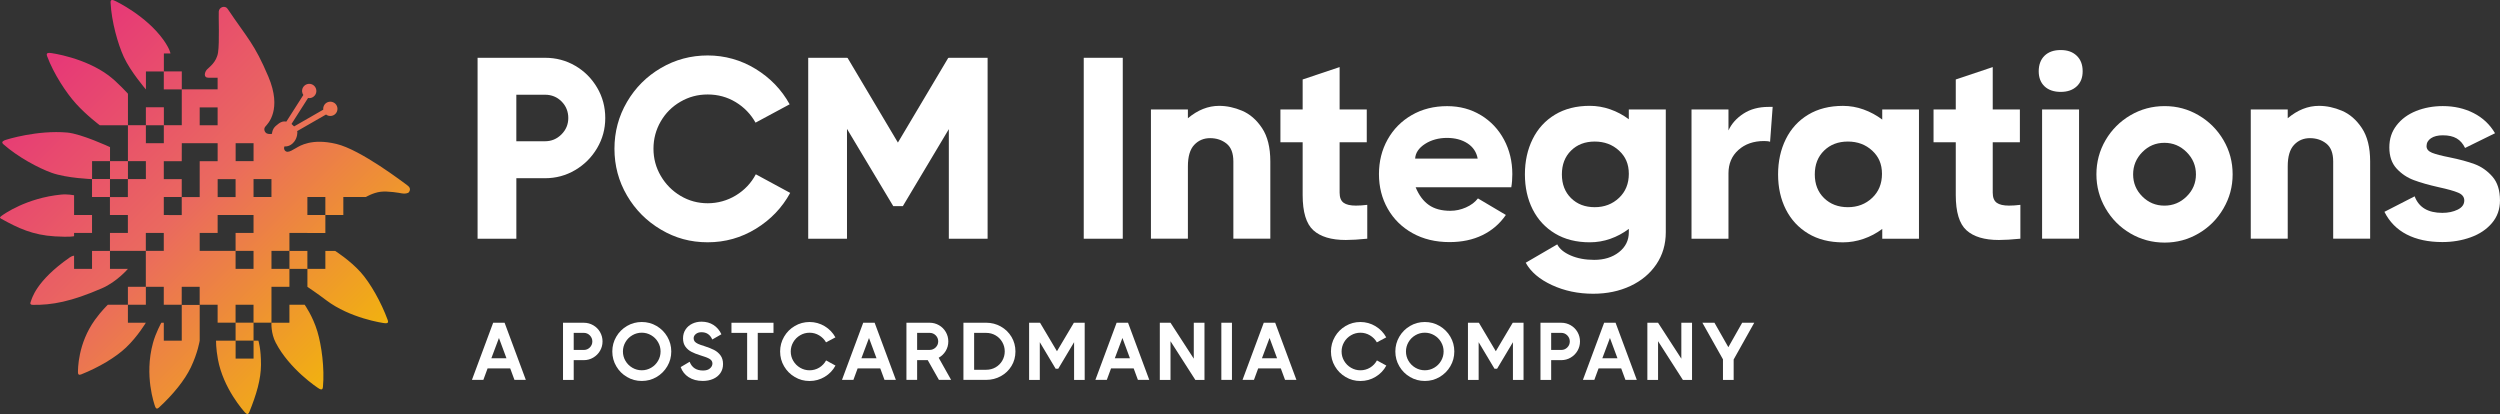
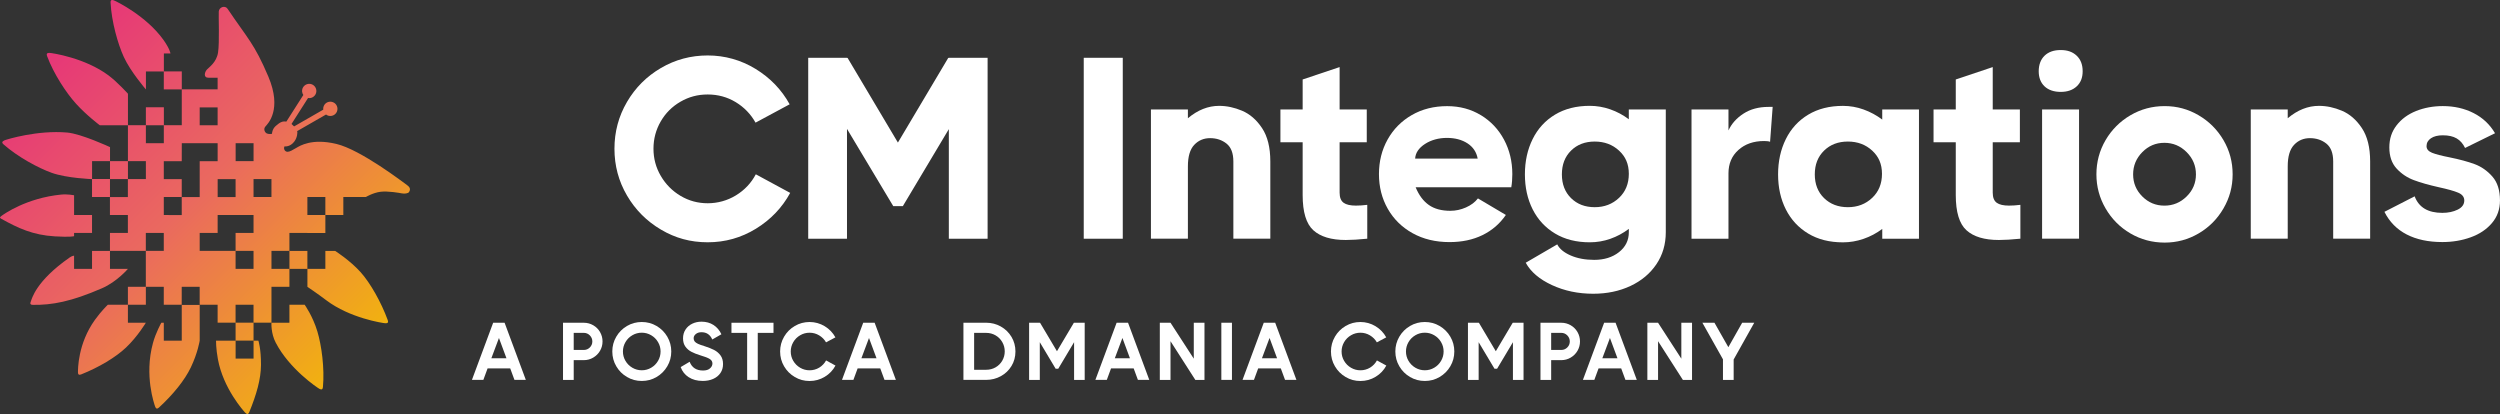
<svg xmlns="http://www.w3.org/2000/svg" id="Layer_1" viewBox="0 0 1103.17 182.7">
  <rect x="0" y="0" width="1103.17" height="182.7" fill="#333333" stroke="none" />
  <defs>
    <style>.cls-1{fill:url(#linear-gradient);}.cls-1,.cls-2{stroke-width:0px;}.cls-2{fill:#fff;}</style>
    <linearGradient id="linear-gradient" x1="-5.16" y1="9.01" x2="163.47" y2="177.64" gradientUnits="userSpaceOnUse">
      <stop offset="0" stop-color="#e52680" />
      <stop offset=".5" stop-color="#ea695f" />
      <stop offset="1" stop-color="#f3c000" />
    </linearGradient>
  </defs>
  <path class="cls-1" d="m80.2,142.47h0v7.86h-7.92v-7.92h-1.08s-2.45,4.33-3.72,9.01c-3.89,14.32.6,26.86.95,27.92.36,1.05.91,1.24,1.7.51,6.21-5.71,11.37-12.05,14.09-17.75,3.07-6.43,3.9-11.77,3.9-11.77v-7.86h0v-7.92h-7.92v7.92Zm63.77-9.98c10.39,7.89,24.9,10.07,26.01,10.15,1.11.07,1.49-.36,1.12-1.37-2.89-7.93-7.73-16.43-11.94-21.13-4.76-5.3-11.26-9.41-11.26-9.41h-4.33v7.92h-7.92v7.92s4.47,2.99,8.33,5.93Zm-22.26,18.79c6.03,11.57,18.22,19.74,19.19,20.28.97.54,1.5.31,1.6-.76.77-8.4-.63-18.47-2.45-24.52-2.04-6.82-5.61-11.8-5.61-11.8h-6.73v7.92h-7.92s-.34,4.58,1.91,8.88Zm13.93-32.64v-7.92h-7.92v7.92h7.92Zm-102.95-14.41v-1.44h7.92v-7.92h-7.92v-8.71s-2.86-.57-5.67-.3c-15.38,1.5-25.42,8.7-26.3,9.37-.88.67-1,.85-.06,1.37,7.38,4.09,13.83,7.12,23.53,7.7,7.01.42,8.5-.08,8.5-.08Zm23.76,30.25h-8.87s-2.91,2.76-5.73,6.71c-7.59,10.61-7.41,21.84-7.45,22.95-.04,1.11.4,1.48,1.4,1.08,7.84-3.12,15.26-7.53,19.83-11.88,5.16-4.91,8.73-10.94,8.73-10.94h-7.92v-7.92Zm0-15.84h-7.92v-7.92h-7.92v7.92h-7.92v-5.82s-.88.06-1.88.76c-15.2,10.56-16.74,18.41-17.2,19.42-.46,1.01-.19,1.52.88,1.53,8.44.1,16.8-1.36,30.59-7.36,6.53-2.84,11.37-8.53,11.37-8.53Zm-33.66-42.38c6.71,2.39,17.82,2.78,17.82,2.78v-.02s.02,0,.02,0v-7.9h7.9v-.02h.02v-6.18s-12.65-5.88-18.9-6.43c-13-1.15-26.7,3-27.71,3.46-.26.12-.47.24-.62.37-.46.37-.43.79.17,1.33,6.32,5.59,15.36,10.48,21.3,12.6Zm81.18,81.98v-7.92h-8.65s-.04,3.52.85,8.29c2.39,12.83,11.3,22.74,12.07,23.54.77.8,1.35.73,1.75-.26,3.19-7.81,5.15-14.57,5.18-20.89.04-7.12-1.15-10.68-1.15-10.68h-2.13v7.92h-7.92Zm-31.68-102.97h.02v-7.92h-7.92v.02h-.02v7.92h7.92v-.02Zm.02-23.76v-7.91h2.89s0,0,0-.02h.02s-.28-2.02-3.09-5.97C64.55,7,51.35.59,50.31.19c-.65-.25-1.09-.27-1.32.02-.15.17-.22.45-.2.86.4,8.43,3.21,18.32,5.84,24.06,2.96,6.47,9.74,14.32,9.74,14.32v-.04s.02.02.02.02v-7.9h7.9v-.02h.02Zm107.47,50.29c-1.59-1.13-20.5-15.7-31.36-18.29-10.86-2.59-16.08.84-17.75,1.8-1.67.96-2.67,1.61-3.72,1.67-1.05.06-2.01-1.09-1.42-2.38,0,0,2.41.41,4.34-2.13,1.46-1.92,1.34-4.18,1.34-4.18,0-.12-.05-.26-.1-.42l12.76-7.33c.2.15.42.29.67.4,1.61.67,3.46-.08,4.13-1.69s-.08-3.46-1.69-4.13c-1.61-.67-3.46.08-4.13,1.69-.22.52-.27,1.06-.21,1.59l-12.87,7.39c-.35-.39-.74-.76-1.14-1.08l7.3-11.45c.25.04.51.06.78.04,1.74-.15,3.03-1.68,2.88-3.41-.15-1.74-1.68-3.03-3.41-2.88-1.74.15-3.03,1.68-2.88,3.41.05.56.25,1.07.55,1.5l-7.5,11.76c-1.43-.27-2.61.04-4.7,1.93-1.56,1.4-1.65,3.32-1.63,3.45,0,0-1.25.25-2.19-.13-.94-.38-1.76-1.94-.69-3.13,1.07-1.19,7.45-7.45,1.25-22.05-6.2-14.59-9.08-16.66-17.98-29.88-1.09-1.62-3.76-.75-3.88,1.25-.13,2,.37,13.59-.31,18.04-.69,4.45-4.01,6.51-4.95,7.58-.94,1.06-1.69,3.56.75,3.57,2.44,0,4.01,0,4.01,0v5.11h-15.82v15.84h-7.92v7.92h-7.92v-7.92h-7.92v15.84h7.92v7.92h-7.91v-7.92h-7.92v7.9h-7.91v.02h-.02v7.92h7.91s0,0,0,0h0s.01-.01.01-.01h0s0,0,0,0v-7.9h7.9v7.92h-7.92v7.92h7.92v7.91h-7.91v7.92h7.91s7.92.01,7.92.01v-7.92h7.92v7.92h-7.92v15.84h7.92v7.92h7.91s.01-7.92.01-7.92h7.92v7.92h7.92v7.92h7.92v-7.92h7.92v7.92h7.92v-15.84h7.92v-7.92h-7.92v-7.92h7.92v-7.92h7.92v.02h7.94v-7.93h7.93v-7.94h9.93s3.14-1.89,6.43-2.31c3.3-.42,8.44.5,9.52.71,1.09.21,2.72.05,3.13-.62.42-.67.84-1.8-.75-2.92Zm-75.8-18.6h7.91v7.91h-7.91v-7.91Zm-7.93,15.84h7.91v7.91h-7.91v-7.91Zm-7.93-31.66h7.91v7.89h-7.91s0-7.89,0-7.89Zm-7.92,39.56v7.97l-7.92-.03v-7.94h7.92v-7.9h-7.92v-7.92h7.92l.02-7.92h15.81v.24h.01v7.68h-7.92v15.84h-7.92Zm31.68,15.85h-7.92v7.92h7.92v7.92h-7.92v-7.92h-15.84v-7.93h7.92s0-7.9,0-7.9h15.84v7.92Zm7.91-15.85h-7.91v-7.91h7.91v7.91Zm23.78,7.93h-7.93v-7.93h7.93v7.93Zm-63.35-55.45v-7.92h-7.92v.02h-.02v7.92h7.92v-.02h.02Zm23.74,110.89h7.92v-7.92h-7.92v7.92ZM56.46,55.27v-13.91s-4.62-5.12-8.5-8.03c-10.44-7.83-24.96-9.93-26.07-9.99-.56-.03-.93.06-1.11.29-.2.23-.21.59-.02,1.1,2.94,7.91,8.55,16.38,12.8,21.05,4.79,5.27,10.49,9.5,10.49,9.5h12.39v-.02h.02Zm-.02,79.21h7.92v-7.92h-7.92v7.92Z" />
-   <path class="cls-2" d="m253.85,29.03c4.03,2.36,7.24,5.57,9.64,9.64,2.4,4.07,3.59,8.54,3.59,13.4s-1.2,9.22-3.59,13.29c-2.4,4.07-5.63,7.3-9.69,9.69-4.07,2.4-8.5,3.59-13.29,3.59h-12.66v26.69h-17.11V25.5h29.77c4.87,0,9.31,1.18,13.34,3.54Zm-13.34,33.3c2.81,0,5.23-1.01,7.24-3.02,2.01-2.01,3.02-4.43,3.02-7.24s-.99-5.32-2.97-7.3c-1.98-1.98-4.41-2.97-7.3-2.97h-12.66v20.53h12.66Z" />
  <path class="cls-2" d="m276.66,45c3.69-6.31,8.69-11.31,15-15,6.31-3.69,13.19-5.53,20.64-5.53s14.64,1.98,21.1,5.93c6.46,3.95,11.48,9.16,15.05,15.62l-15.05,8.1c-2.13-3.8-5.06-6.82-8.78-9.07-3.73-2.24-7.83-3.36-12.32-3.36s-8.35,1.07-12.03,3.19c-3.69,2.13-6.6,5.04-8.72,8.72-2.13,3.69-3.19,7.7-3.19,12.03s1.08,8.35,3.25,12.03c2.17,3.69,5.08,6.62,8.72,8.78,3.65,2.17,7.64,3.25,11.98,3.25s8.63-1.16,12.43-3.48c3.8-2.32,6.73-5.42,8.78-9.3l15.17,8.21c-3.57,6.54-8.61,11.8-15.11,15.8-6.5,3.99-13.59,5.99-21.27,5.99s-14.33-1.86-20.64-5.59c-6.31-3.72-11.31-8.74-15-15.05-3.69-6.31-5.53-13.19-5.53-20.64s1.84-14.33,5.53-20.64Z" />
  <path class="cls-2" d="m418.69,25.61v-.11h17.11v79.84h-17.11v-48.36l-20.3,33.99h-4.22l-20.42-34.1v48.47h-17.11V25.5h17.11v.11l.23-.11,22.24,37.41,22.24-37.41.23.11Z" />
  <path class="cls-2" d="m478.22,105.33V25.5h17.22v79.84h-17.22Z" />
  <path class="cls-2" d="m548.12,48.88c3.42,1.45,6.35,3.99,8.78,7.64,2.43,3.65,3.65,8.55,3.65,14.71v34.1h-16.31v-34.1c0-3.65-1.01-6.27-3.02-7.87-2.02-1.6-4.43-2.4-7.24-2.4s-5.15.99-7.01,2.97c-1.86,1.98-2.79,5.13-2.79,9.47v31.93h-16.31v-57.03h16.31v3.88c4.33-3.65,8.93-5.47,13.8-5.47,3.35,0,6.73.72,10.15,2.17Z" />
  <path class="cls-2" d="m592.89,89.48c1.18.84,2.98,1.25,5.42,1.25,1.52,0,3.19-.11,5.02-.34v14.94c-3.8.38-6.96.57-9.47.57-6.39,0-11.16-1.43-14.31-4.28-3.16-2.85-4.73-8.04-4.73-15.57v-23.27h-9.81v-14.48h9.81v-13.23l16.31-5.47v18.7h11.98v14.48h-11.98v22.24c0,2.13.59,3.61,1.77,4.45Z" />
  <path class="cls-2" d="m653.48,50.82c4.37,2.66,7.77,6.27,10.21,10.83,2.43,4.56,3.65,9.62,3.65,15.17,0,2.13-.15,4.07-.46,5.82h-42.2c1.44,3.5,3.38,6.1,5.82,7.81,2.43,1.71,5.59,2.57,9.47,2.57,2.36,0,4.66-.49,6.9-1.48,2.24-.99,4.01-2.32,5.3-3.99l12.32,7.3c-2.66,3.88-6.1,6.84-10.32,8.9s-9.07,3.08-14.54,3.08c-6.16,0-11.6-1.31-16.31-3.93-4.71-2.62-8.36-6.22-10.95-10.78-2.59-4.56-3.88-9.65-3.88-15.28s1.27-10.72,3.82-15.28c2.55-4.56,6.1-8.15,10.66-10.78s9.77-3.94,15.62-3.94c5.55,0,10.51,1.33,14.88,3.99Zm-1.43,19.16c-.53-2.89-2.04-5.13-4.5-6.73-2.47-1.6-5.49-2.4-9.07-2.4s-6.96.9-9.69,2.68c-2.74,1.79-4.18,3.93-4.33,6.44h27.6Z" />
  <path class="cls-2" d="m718.75,48.31h16.31v54.17c0,5.32-1.39,10.04-4.16,14.14-2.78,4.11-6.6,7.3-11.46,9.58-4.87,2.28-10.34,3.42-16.42,3.42-6.62,0-12.68-1.27-18.19-3.82-5.51-2.55-9.37-5.84-11.58-9.87l13.91-8.1c.99,1.98,2.97,3.61,5.93,4.9,2.97,1.29,6.42,1.94,10.38,1.94,4.41,0,8.06-1.14,10.95-3.42,2.89-2.28,4.33-5.21,4.33-8.78v-1.48c-2.51,1.9-5.23,3.36-8.16,4.39-2.93,1.03-5.95,1.54-9.07,1.54-5.93,0-11.04-1.29-15.34-3.88-4.3-2.58-7.58-6.14-9.87-10.66-2.28-4.52-3.42-9.67-3.42-15.45s1.14-10.97,3.42-15.57c2.28-4.6,5.57-8.19,9.87-10.78,4.29-2.58,9.41-3.88,15.34-3.88,3.04,0,6.04.51,9.01,1.54,2.96,1.03,5.7,2.49,8.21,4.39v-4.33Zm-4.33,39.01c2.89-2.74,4.33-6.27,4.33-10.61s-1.45-7.6-4.33-10.26c-2.89-2.66-6.46-3.99-10.72-3.99s-7.74,1.33-10.44,3.99c-2.7,2.66-4.05,6.16-4.05,10.49s1.35,7.83,4.05,10.49c2.7,2.66,6.18,3.99,10.44,3.99s7.83-1.37,10.72-4.11Z" />
  <path class="cls-2" d="m782.22,47.17l-1.14,15.4c-.53-.23-1.41-.34-2.62-.34-4.64,0-8.42,1.31-11.35,3.94-2.93,2.62-4.39,6.06-4.39,10.32v28.85h-16.31v-57.03h16.31v9.24c1.37-2.97,3.57-5.44,6.62-7.41,3.04-1.98,6.73-2.97,11.06-2.97h1.83Z" />
  <path class="cls-2" d="m830.58,48.31h16.2v57.03h-16.2v-4.33c-2.51,1.9-5.27,3.36-8.27,4.39-3,1.03-6.03,1.54-9.07,1.54-5.93,0-11.05-1.29-15.34-3.88-4.3-2.58-7.58-6.14-9.87-10.66-2.28-4.52-3.42-9.67-3.42-15.45s1.14-10.97,3.42-15.57c2.28-4.6,5.57-8.19,9.87-10.78,4.29-2.58,9.41-3.88,15.34-3.88,3.12,0,6.16.53,9.12,1.6,2.96,1.07,5.7,2.55,8.21,4.45v-4.45Zm-4.45,39.01c2.89-2.74,4.33-6.27,4.33-10.61s-1.45-7.6-4.33-10.26c-2.89-2.66-6.46-3.99-10.72-3.99s-7.76,1.33-10.49,3.99c-2.74,2.66-4.11,6.16-4.11,10.49s1.37,7.83,4.11,10.49c2.74,2.66,6.23,3.99,10.49,3.99s7.83-1.37,10.72-4.11Z" />
  <path class="cls-2" d="m881.09,89.48c1.18.84,2.98,1.25,5.42,1.25,1.52,0,3.19-.11,5.02-.34v14.94c-3.8.38-6.96.57-9.47.57-6.39,0-11.16-1.43-14.31-4.28-3.16-2.85-4.73-8.04-4.73-15.57v-23.27h-9.81v-14.48h9.81v-13.23l16.31-5.47v18.7h11.98v14.48h-11.98v22.24c0,2.13.59,3.61,1.77,4.45Z" />
  <path class="cls-2" d="m902.19,38.1c-1.71-1.63-2.57-3.86-2.57-6.67s.86-5.17,2.57-6.84c1.71-1.67,4.09-2.51,7.13-2.51s5.32.84,7.07,2.51c1.75,1.67,2.62,3.95,2.62,6.84s-.88,5.04-2.62,6.67c-1.75,1.64-4.11,2.45-7.07,2.45s-5.42-.82-7.13-2.45Zm-1.08,67.23v-57.03h16.31v57.03h-16.31Z" />
  <path class="cls-2" d="m940.08,103c-4.6-2.7-8.25-6.37-10.95-11.01-2.7-4.64-4.05-9.66-4.05-15.06s1.35-10.51,4.05-15.11c2.7-4.6,6.35-8.25,10.95-10.95,4.6-2.7,9.64-4.05,15.11-4.05s10.4,1.35,15,4.05c4.6,2.7,8.25,6.35,10.95,10.95,2.7,4.6,4.05,9.64,4.05,15.11s-1.35,10.42-4.05,15.06c-2.7,4.64-6.35,8.31-10.95,11.01-4.6,2.7-9.6,4.05-15,4.05s-10.51-1.35-15.11-4.05Zm24.81-16.31c2.74-2.7,4.11-5.95,4.11-9.75s-1.37-7.07-4.11-9.81-6.01-4.11-9.81-4.11-7.05,1.37-9.75,4.11c-2.7,2.74-4.05,6.01-4.05,9.81s1.35,7.05,4.05,9.75c2.7,2.7,5.95,4.05,9.75,4.05s7.07-1.35,9.81-4.05Z" />
  <path class="cls-2" d="m1033.44,48.88c3.42,1.45,6.35,3.99,8.78,7.64,2.43,3.65,3.65,8.55,3.65,14.71v34.1h-16.31v-34.1c0-3.65-1.01-6.27-3.02-7.87-2.02-1.6-4.43-2.4-7.24-2.4s-5.15.99-7.01,2.97c-1.86,1.98-2.79,5.13-2.79,9.47v31.93h-16.31v-57.03h16.31v3.88c4.33-3.65,8.93-5.47,13.8-5.47,3.35,0,6.73.72,10.15,2.17Z" />
  <path class="cls-2" d="m1073.17,67.41c1.6.65,4.14,1.31,7.64,2,4.49.91,8.21,1.92,11.18,3.02,2.96,1.1,5.57,2.93,7.81,5.47,2.24,2.55,3.36,6.06,3.36,10.55,0,3.88-1.18,7.21-3.54,9.98-2.36,2.78-5.47,4.87-9.35,6.27-3.88,1.41-8.06,2.11-12.55,2.11-6.16,0-11.41-1.12-15.74-3.36s-7.6-5.57-9.81-9.98l13.34-6.84c1.82,4.87,5.89,7.3,12.2,7.3,2.58,0,4.85-.47,6.79-1.43,1.94-.95,2.91-2.3,2.91-4.05,0-1.52-.89-2.66-2.68-3.42-1.79-.76-4.62-1.56-8.5-2.4-4.41-.99-8.1-2.03-11.06-3.14-2.96-1.1-5.51-2.81-7.64-5.13-2.13-2.32-3.19-5.42-3.19-9.3s1.06-6.98,3.19-9.75c2.13-2.77,5-4.88,8.61-6.33,3.61-1.44,7.55-2.17,11.8-2.17,5.02,0,9.54,1.03,13.57,3.08,4.03,2.05,7.18,5.02,9.47,8.9l-13.23,6.5c-.91-1.9-2.15-3.31-3.71-4.22-1.56-.91-3.59-1.37-6.1-1.37-2.21,0-3.95.44-5.25,1.31-1.29.88-1.94,2.04-1.94,3.48,0,1.29.8,2.26,2.4,2.91Z" />
  <path class="cls-2" d="m232.02,167.63h-5.01l-1.87-5.08h-9.98l-1.87,5.08h-5.04l9.37-25.22h5.04l9.37,25.22Zm-11.85-18.48l-3.35,8.93h6.66l-3.31-8.93Z" />
  <path class="cls-2" d="m261.77,143.52c1.27.73,2.28,1.74,3.01,3.01.73,1.27,1.1,2.65,1.1,4.14s-.37,2.86-1.1,4.12c-.73,1.26-1.74,2.26-3.01,3.01-1.27.75-2.65,1.12-4.14,1.12h-4.47v8.72h-4.72v-25.22h9.19c1.49,0,2.87.37,4.14,1.1Zm-4.14,10.9c1.03,0,1.92-.37,2.65-1.1.73-.73,1.1-1.62,1.1-2.65s-.37-1.92-1.1-2.67c-.73-.74-1.62-1.12-2.65-1.12h-4.47v7.53h4.47Z" />
  <path class="cls-2" d="m276.68,166.36c-1.99-1.16-3.57-2.74-4.74-4.74-1.17-1.99-1.75-4.17-1.75-6.52s.58-4.53,1.75-6.52c1.16-1.99,2.74-3.57,4.74-4.74,1.99-1.17,4.17-1.75,6.52-1.75s4.53.58,6.52,1.75c1.99,1.17,3.57,2.74,4.74,4.74,1.16,1.99,1.75,4.17,1.75,6.52s-.58,4.53-1.75,6.52c-1.17,1.99-2.74,3.57-4.74,4.74-1.99,1.17-4.17,1.75-6.52,1.75s-4.53-.58-6.52-1.75Zm10.66-4.09c1.27-.74,2.28-1.75,3.03-3.03.74-1.27,1.12-2.65,1.12-4.14s-.37-2.87-1.12-4.14c-.75-1.27-1.75-2.28-3.03-3.03-1.27-.74-2.65-1.12-4.14-1.12s-2.88.37-4.16,1.12c-1.29.75-2.3,1.75-3.04,3.03-.74,1.27-1.12,2.65-1.12,4.14s.37,2.87,1.12,4.14c.74,1.27,1.76,2.28,3.04,3.03,1.28.75,2.67,1.12,4.16,1.12s2.87-.37,4.14-1.12Z" />
  <path class="cls-2" d="m303.89,166.45c-1.68-1.1-2.86-2.59-3.53-4.47l3.96-2.34c.98,2.57,2.95,3.86,5.91,3.86,1.32,0,2.34-.31,3.06-.94.72-.62,1.08-1.34,1.08-2.16s-.39-1.48-1.17-1.98c-.78-.5-2.17-1.04-4.16-1.62-1.56-.48-2.88-1-3.96-1.57-1.08-.56-1.96-1.33-2.65-2.29s-1.03-2.17-1.03-3.64.37-2.79,1.12-3.91c.74-1.12,1.73-1.97,2.97-2.56,1.24-.59,2.59-.88,4.05-.88,2.04,0,3.81.49,5.31,1.46s2.66,2.34,3.48,4.09l-4.03,2.31c-.94-2.14-2.52-3.21-4.76-3.21-1.01,0-1.84.26-2.49.79s-.97,1.15-.97,1.87c0,.55.15,1.02.45,1.41.3.38.78.73,1.44,1.04.66.31,1.63.66,2.9,1.04,1.66.53,3.06,1.08,4.2,1.66,1.14.58,2.09,1.38,2.85,2.4.76,1.02,1.13,2.3,1.13,3.84s-.38,2.83-1.15,3.96c-.77,1.13-1.83,1.99-3.19,2.59-1.36.6-2.89.9-4.59.9-2.47,0-4.55-.55-6.23-1.66Z" />
  <path class="cls-2" d="m341.32,142.42v4.47h-6.95v20.75h-4.68v-20.75h-6.92v-4.47h18.55Z" />
  <path class="cls-2" d="m345.99,148.58c1.16-1.99,2.74-3.57,4.74-4.74,1.99-1.17,4.17-1.75,6.52-1.75s4.62.62,6.67,1.86c2.04,1.24,3.61,2.88,4.72,4.92l-4.14,2.2c-.72-1.27-1.73-2.3-3.03-3.08-1.3-.78-2.7-1.17-4.22-1.17s-2.88.37-4.16,1.12c-1.29.75-2.3,1.75-3.04,3.03-.74,1.27-1.12,2.65-1.12,4.14s.37,2.87,1.12,4.14c.74,1.27,1.76,2.28,3.04,3.03,1.28.75,2.67,1.12,4.16,1.12s2.98-.4,4.27-1.19c1.28-.79,2.29-1.85,3.01-3.17l4.14,2.27c-1.1,2.07-2.68,3.72-4.72,4.95s-4.27,1.86-6.7,1.86-4.53-.58-6.52-1.75c-1.99-1.16-3.57-2.74-4.74-4.74-1.17-1.99-1.75-4.17-1.75-6.52s.58-4.53,1.75-6.52Z" />
  <path class="cls-2" d="m395.31,167.63h-5.01l-1.87-5.08h-9.98l-1.87,5.08h-5.04l9.37-25.22h5.04l9.37,25.22Zm-11.85-18.48l-3.35,8.93h6.66l-3.31-8.93Z" />
-   <path class="cls-2" d="m414.32,167.63l-4.94-8.72h-4.68v8.72h-4.72v-25.22h10.23c1.49,0,2.87.37,4.14,1.1,1.27.73,2.27,1.74,3.01,3.01.73,1.27,1.1,2.65,1.1,4.14s-.38,2.94-1.15,4.21c-.77,1.27-1.8,2.27-3.1,2.99l5.48,9.76h-5.37Zm-9.62-20.75v7.53h5.51c1.03,0,1.92-.37,2.67-1.1.74-.73,1.12-1.62,1.12-2.65s-.37-1.95-1.1-2.68c-.73-.73-1.63-1.1-2.68-1.1h-5.51Z" />
  <path class="cls-2" d="m441.65,144.09c1.98,1.12,3.55,2.64,4.7,4.58,1.15,1.93,1.73,4.08,1.73,6.43s-.58,4.49-1.73,6.39-2.72,3.41-4.7,4.5c-1.98,1.09-4.15,1.64-6.5,1.64h-10.02v-25.22h10.02c2.35,0,4.52.56,6.5,1.67Zm-6.5,19.08c1.51,0,2.89-.35,4.14-1.06,1.25-.71,2.24-1.69,2.97-2.94.73-1.25,1.1-2.62,1.1-4.11s-.37-2.86-1.1-4.12c-.73-1.26-1.72-2.25-2.97-2.97-1.25-.72-2.63-1.08-4.14-1.08h-5.3v16.28h5.3Z" />
  <path class="cls-2" d="m473.96,142.49v-.07h4.68v25.22h-4.68v-16.64l-6.99,11.71h-1.15l-6.99-11.71v16.64h-4.72v-25.22h4.72v.07l.11-.07,7.46,12.57,7.46-12.57.11.07Z" />
  <path class="cls-2" d="m507.13,167.63h-5.01l-1.87-5.08h-9.98l-1.87,5.08h-5.04l9.37-25.22h5.04l9.37,25.22Zm-11.85-18.48l-3.35,8.93h6.67l-3.31-8.93Z" />
  <path class="cls-2" d="m526.78,158.27v-15.85h4.72v25.22h-4.04l-10.95-17.08v17.08h-4.72v-25.22h4.72l10.27,15.85Z" />
  <path class="cls-2" d="m538.94,167.63v-25.22h4.68v25.22h-4.68Z" />
  <path class="cls-2" d="m572.06,167.63h-5.01l-1.87-5.08h-9.98l-1.87,5.08h-5.04l9.37-25.22h5.04l9.37,25.22Zm-11.85-18.48l-3.35,8.93h6.67l-3.31-8.93Z" />
  <path class="cls-2" d="m589.05,148.58c1.17-1.99,2.74-3.57,4.74-4.74,1.99-1.17,4.17-1.75,6.52-1.75s4.62.62,6.67,1.86c2.04,1.24,3.61,2.88,4.72,4.92l-4.14,2.2c-.72-1.27-1.73-2.3-3.03-3.08-1.3-.78-2.7-1.17-4.21-1.17s-2.88.37-4.16,1.12c-1.29.75-2.3,1.75-3.04,3.03-.74,1.27-1.12,2.65-1.12,4.14s.37,2.87,1.12,4.14c.74,1.27,1.76,2.28,3.04,3.03,1.29.75,2.67,1.12,4.16,1.12s2.98-.4,4.27-1.19c1.28-.79,2.29-1.85,3.01-3.17l4.14,2.27c-1.1,2.07-2.68,3.72-4.72,4.95-2.04,1.24-4.28,1.86-6.7,1.86s-4.53-.58-6.52-1.75c-1.99-1.16-3.57-2.74-4.74-4.74-1.17-1.99-1.75-4.17-1.75-6.52s.58-4.53,1.75-6.52Z" />
  <path class="cls-2" d="m622.21,166.36c-1.99-1.16-3.57-2.74-4.74-4.74-1.17-1.99-1.75-4.17-1.75-6.52s.58-4.53,1.75-6.52c1.17-1.99,2.74-3.57,4.74-4.74,1.99-1.17,4.17-1.75,6.52-1.75s4.53.58,6.52,1.75,3.57,2.74,4.74,4.74c1.17,1.99,1.75,4.17,1.75,6.52s-.58,4.53-1.75,6.52c-1.17,1.99-2.74,3.57-4.74,4.74-1.99,1.17-4.17,1.75-6.52,1.75s-4.53-.58-6.52-1.75Zm10.66-4.09c1.27-.74,2.28-1.75,3.03-3.03.74-1.27,1.12-2.65,1.12-4.14s-.37-2.87-1.12-4.14c-.74-1.27-1.75-2.28-3.03-3.03-1.27-.74-2.65-1.12-4.14-1.12s-2.88.37-4.16,1.12c-1.29.75-2.3,1.75-3.04,3.03-.74,1.27-1.12,2.65-1.12,4.14s.37,2.87,1.12,4.14c.74,1.27,1.76,2.28,3.04,3.03,1.29.75,2.67,1.12,4.16,1.12s2.87-.37,4.14-1.12Z" />
  <path class="cls-2" d="m667.61,142.49v-.07h4.68v25.22h-4.68v-16.64l-6.99,11.71h-1.15l-6.99-11.71v16.64h-4.72v-25.22h4.72v.07l.11-.07,7.46,12.57,7.46-12.57.11.07Z" />
  <path class="cls-2" d="m693.09,143.52c1.27.73,2.27,1.74,3.01,3.01.73,1.27,1.1,2.65,1.1,4.14s-.37,2.86-1.1,4.12c-.73,1.26-1.74,2.26-3.01,3.01-1.27.75-2.65,1.12-4.14,1.12h-4.47v8.72h-4.72v-25.22h9.19c1.49,0,2.87.37,4.14,1.1Zm-4.14,10.9c1.03,0,1.92-.37,2.65-1.1s1.1-1.62,1.1-2.65-.37-1.92-1.1-2.67c-.73-.74-1.62-1.12-2.65-1.12h-4.47v7.53h4.47Z" />
  <path class="cls-2" d="m722.26,167.63h-5.01l-1.87-5.08h-9.98l-1.87,5.08h-5.04l9.37-25.22h5.04l9.37,25.22Zm-11.85-18.48l-3.35,8.93h6.67l-3.31-8.93Z" />
  <path class="cls-2" d="m741.92,158.27v-15.85h4.72v25.22h-4.04l-10.95-17.08v17.08h-4.72v-25.22h4.72l10.27,15.85Z" />
  <path class="cls-2" d="m762.67,153.19l6.09-10.77h5.33l-9.08,16.21v9.01h-4.72v-9.08l-9.08-16.14h5.33l6.12,10.77Z" />
</svg>